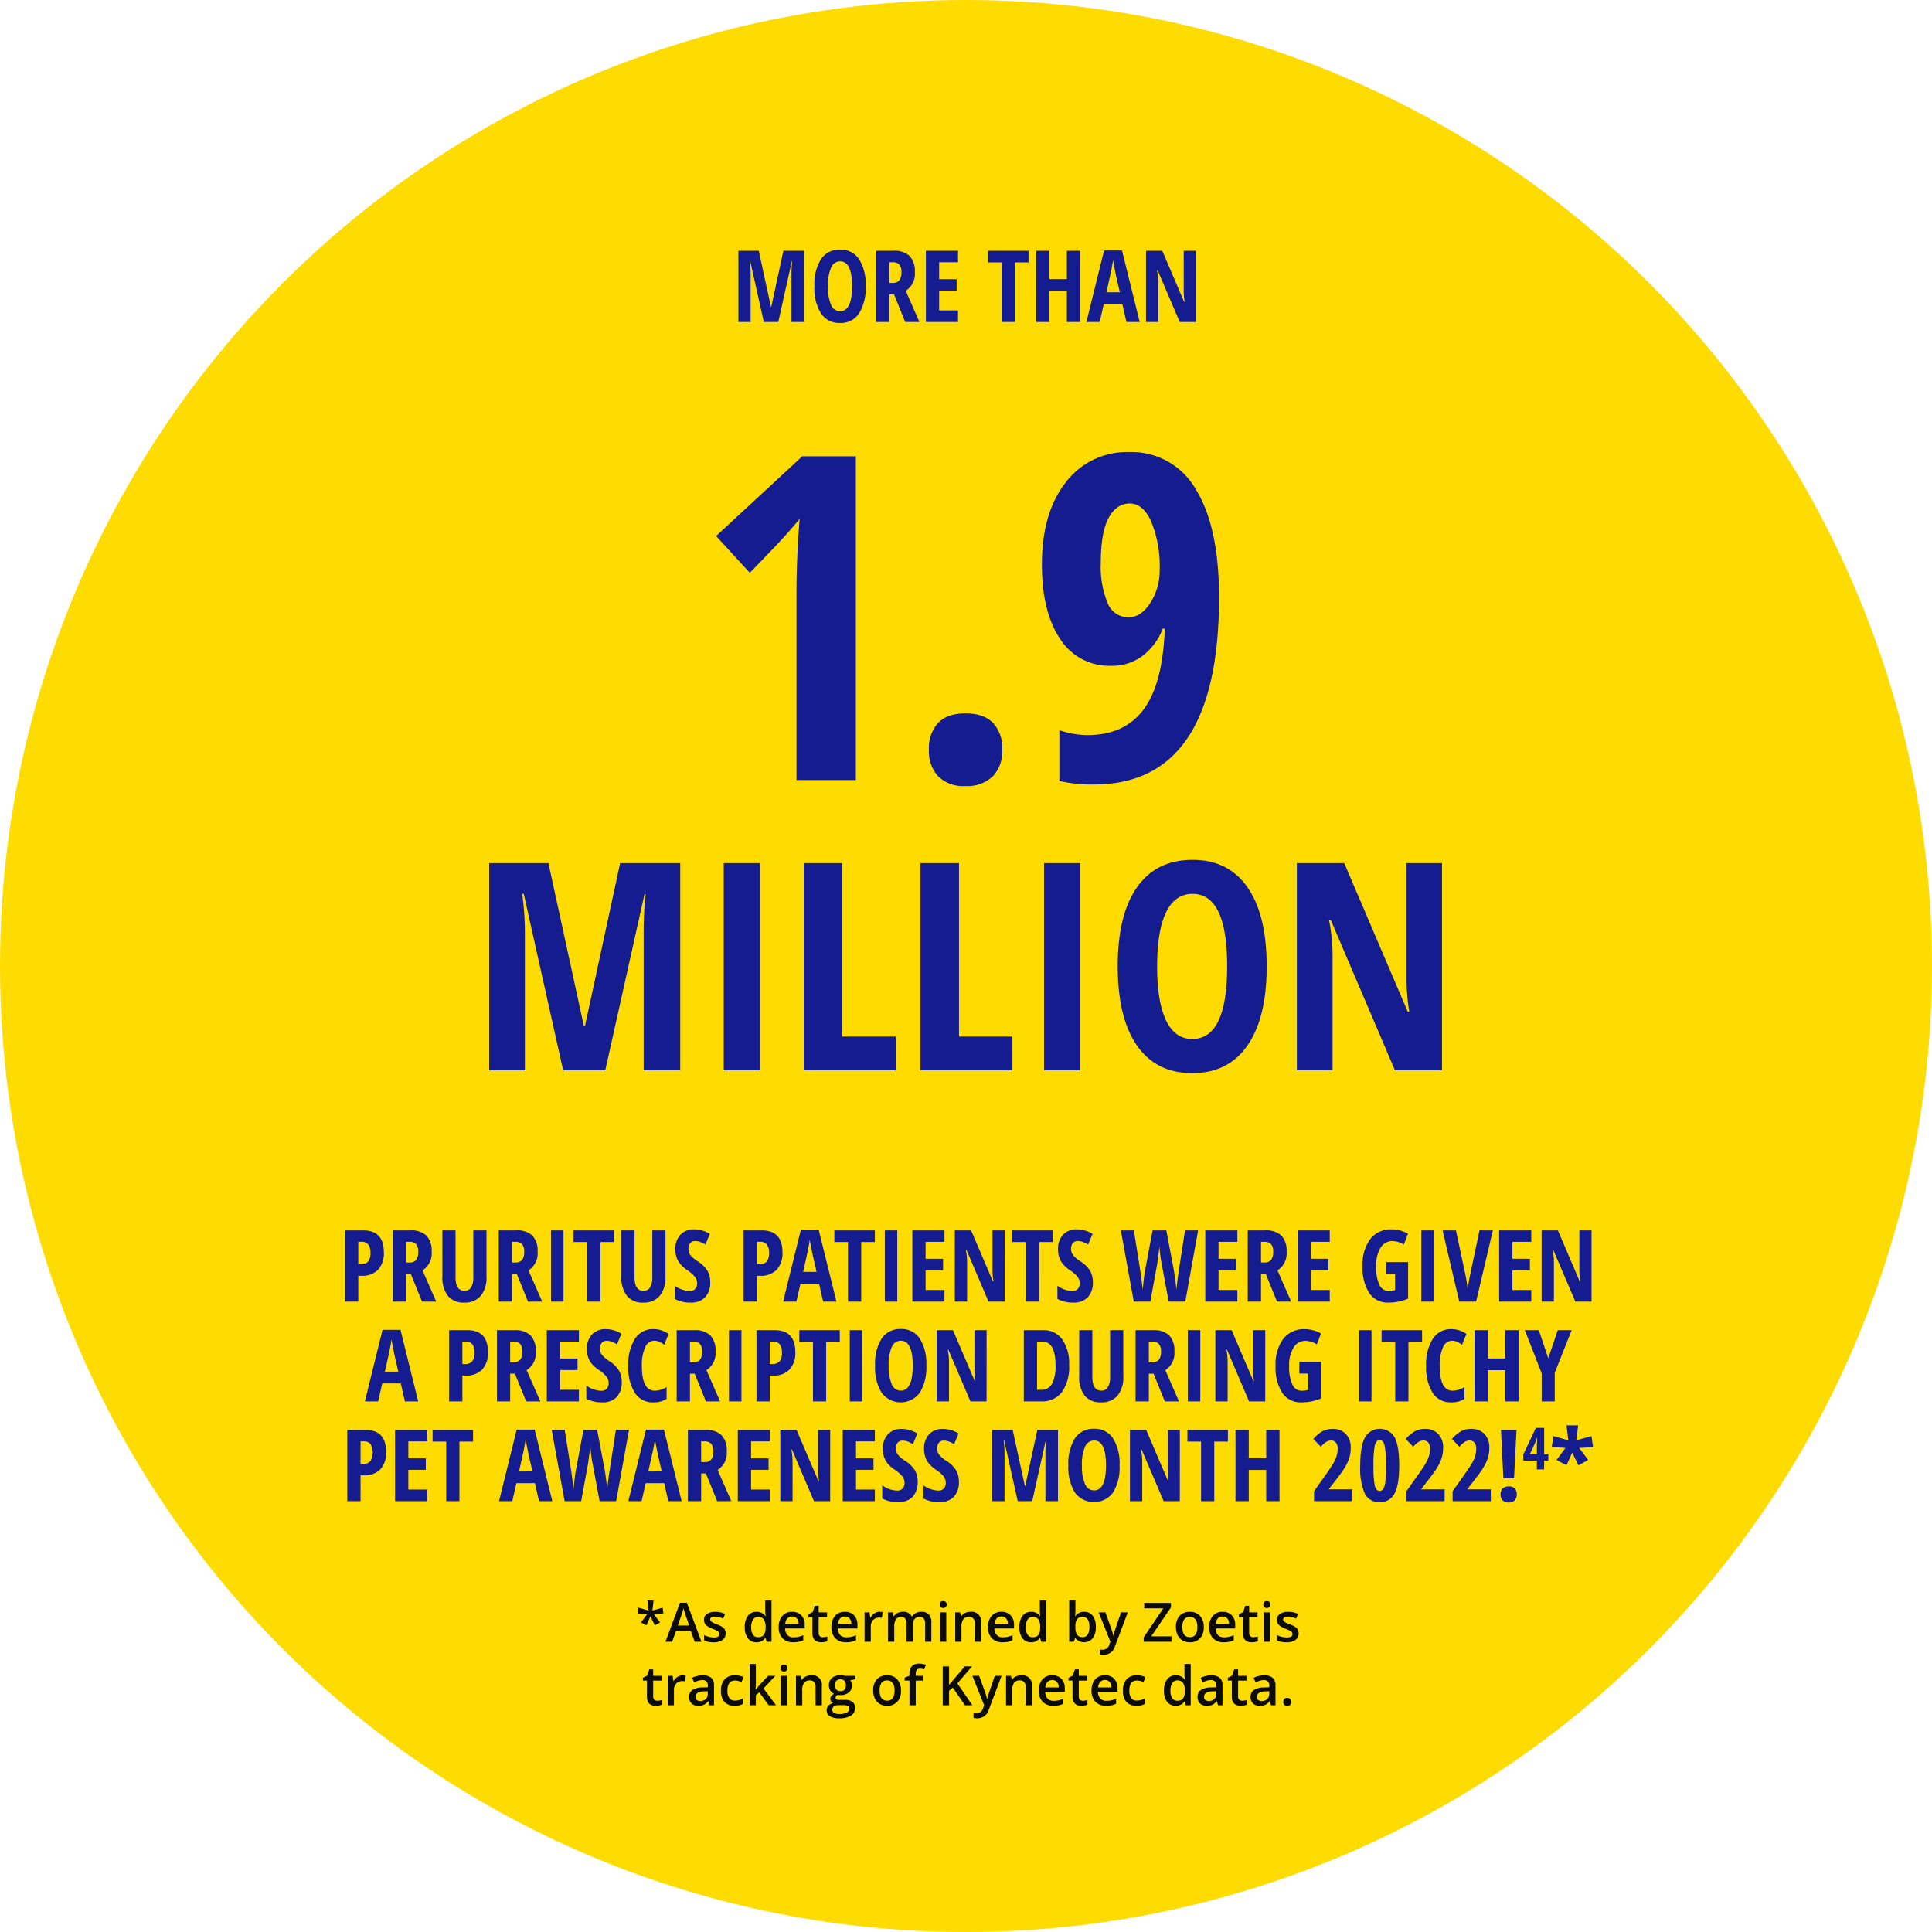
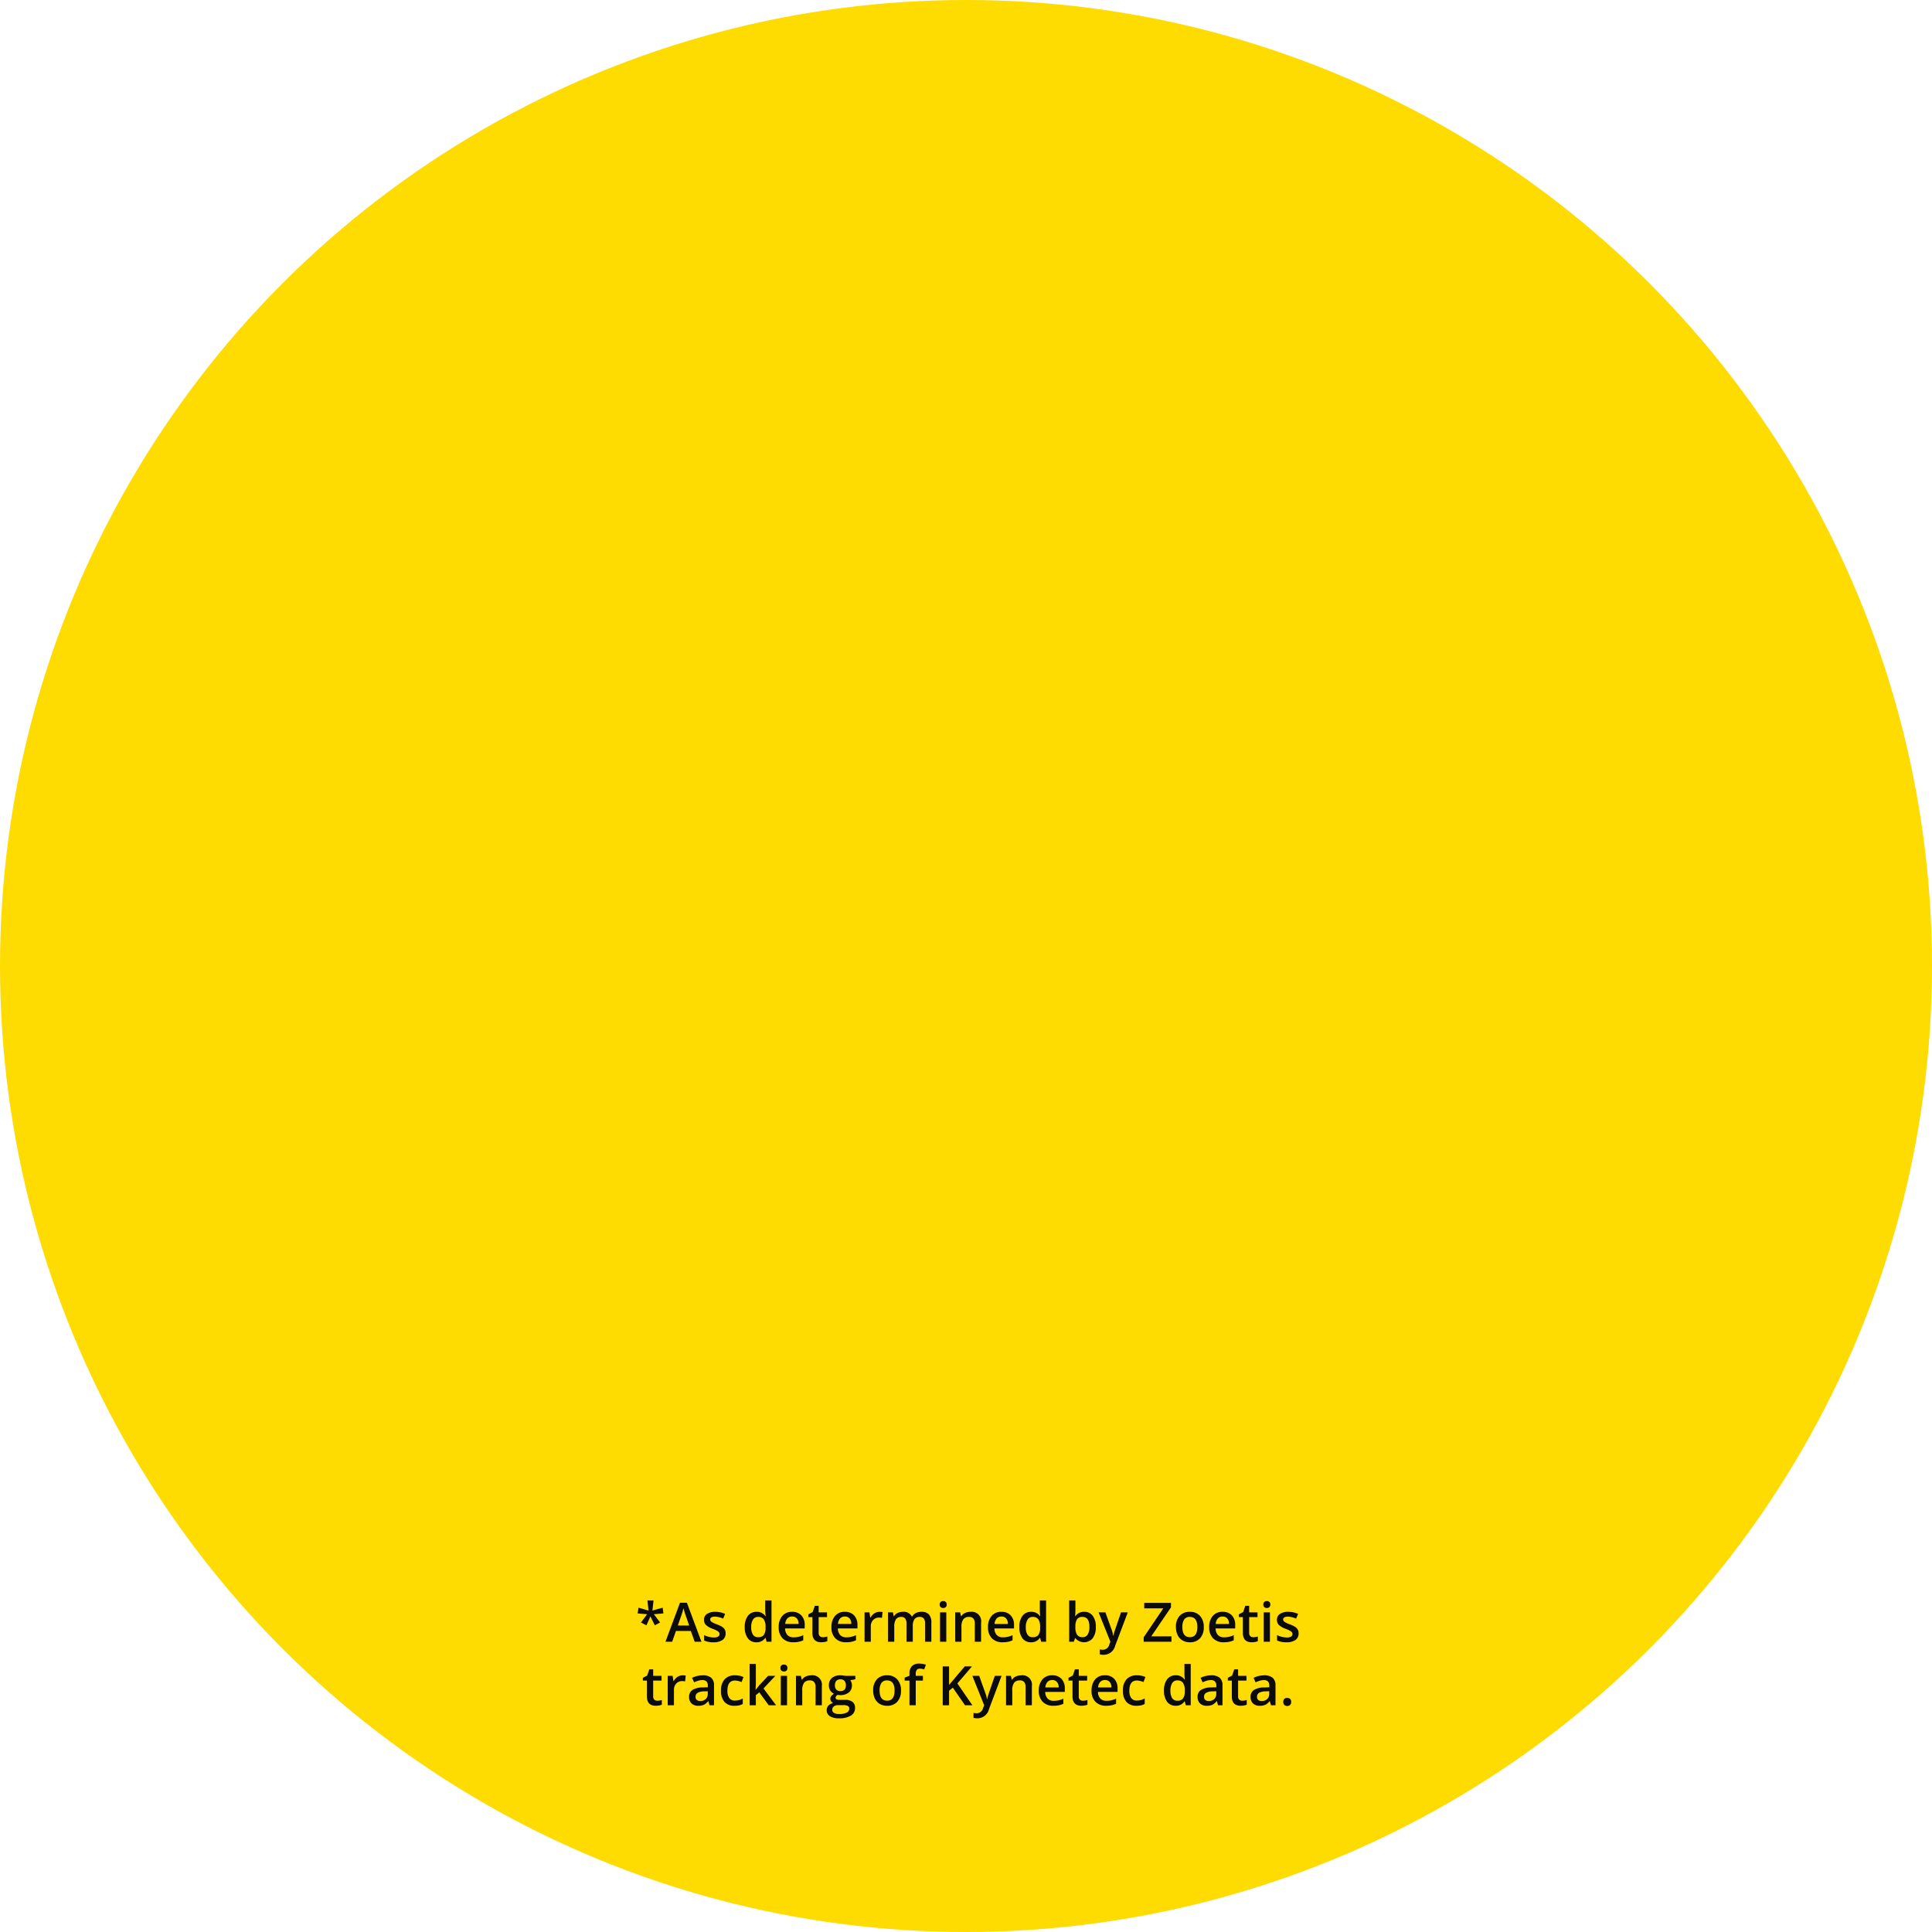
<svg xmlns="http://www.w3.org/2000/svg" width="426" height="426" viewBox="0 0 426 426">
  <g id="Callout" transform="translate(-746 -2343)">
    <circle id="Oval" cx="213" cy="213" r="213" transform="translate(746 2343)" fill="#fedb01" />
    <g id="Group_27" data-name="Group 27" transform="translate(0 -169.818)">
-       <path id="_1.8_MILLION" data-name="1.8 MILLION" d="M92.715,107H79.629V65.105q0-6.836.684-15.723-.342.488-2.515,2.979T69.327,61.3L61.9,53.191,80.9,35.613H92.715Zm16.113-6.689a8.159,8.159,0,0,1,2.026-5.908q2.026-2.1,6.03-2.1t6.055,2.075a8.084,8.084,0,0,1,2.051,5.933,7.935,7.935,0,0,1-2.124,5.908,8.143,8.143,0,0,1-5.981,2.1,7.972,7.972,0,0,1-6.006-2.124A8.118,8.118,0,0,1,108.829,100.311Zm63.965-33.594q0,41.26-27.588,41.26a31.13,31.13,0,0,1-7.617-.781V96.014a20.213,20.213,0,0,0,6.2,1.074q8.154,0,12.378-5.664T160.831,73.6h-.439a13.771,13.771,0,0,1-4.468,6.03,11.211,11.211,0,0,1-6.909,2.173,12.821,12.821,0,0,1-11.279-5.957q-4-5.957-4-16.357,0-11.426,5.249-18.115a16.933,16.933,0,0,1,14.038-6.689,16.274,16.274,0,0,1,14.673,8.252Q172.794,51.189,172.794,66.717Zm-19.678-20.7q-2.93,0-4.663,3.174T146.719,59.2a20.634,20.634,0,0,0,1.514,8.765,4.879,4.879,0,0,0,4.59,3.149q2.783,0,4.834-3.2a13.229,13.229,0,0,0,2.051-7.3A26.241,26.241,0,0,0,157.9,50.14Q156.094,46.014,153.116,46.014ZM28.175,171l-8.687-38.906h-.344a63.46,63.46,0,0,1,.594,8.25V171H11.863V125.313H24.925l7.813,35.906h.25l7.75-35.906h13.25V171H45.925V140.031a72.98,72.98,0,0,1,.438-7.875h-.25L37.457,171Zm35.406,0V125.313h8V171Zm17.656,0V125.313h8.5v38.25h11.781V171Zm25.719,0V125.313h8.5v38.25h11.781V171Zm27.25,0V125.313h8V171ZM183.3,148.094q0,11.344-4.25,17.438t-12.156,6.094q-7.938,0-12.187-6.078t-4.25-17.516q0-11.344,4.25-17.391t12.25-6.047q7.906,0,12.125,6.078T183.3,148.094Zm-24.156,0q0,7.812,1.969,11.906t5.781,4.094q7.688,0,7.688-16t-7.625-16q-3.875,0-5.844,4.078T159.144,148.094ZM221.957,171H211.582l-14.125-33.094h-.406a40.133,40.133,0,0,1,.781,8.125V171h-7.875V125.313h10.438l14,32.75h.344a44.518,44.518,0,0,1-.594-7.812V125.313h7.813Z" transform="translate(842 2577.818)" fill="#151c90" />
-       <path id="PRURITUS_PATIENTS_WE" data-name="PRURITUS PATIENTS WE" d="M14.637,13.129a5.385,5.385,0,0,1-1.262,3.84,4.775,4.775,0,0,1-3.647,1.337H9V24H6.075V8.295h3.985Q14.637,8.295,14.637,13.129ZM9,15.771h.559a2.035,2.035,0,0,0,1.6-.591,2.877,2.877,0,0,0,.526-1.934,2.878,2.878,0,0,0-.483-1.832,1.809,1.809,0,0,0-1.493-.6H9Zm10.538,2.116V24H16.613V8.295h3.824A4.9,4.9,0,0,1,24.02,9.444a4.767,4.767,0,0,1,1.155,3.513,4.418,4.418,0,0,1-2.009,4.157L26.185,24H23.059l-2.481-6.112Zm0-2.514h.752a1.756,1.756,0,0,0,1.482-.585,2.832,2.832,0,0,0,.451-1.746,2.475,2.475,0,0,0-.478-1.713,1.934,1.934,0,0,0-1.477-.51h-.73ZM37.271,8.295V18.457A6.4,6.4,0,0,1,36,22.738a4.562,4.562,0,0,1-3.663,1.477,4.383,4.383,0,0,1-3.566-1.466,6.621,6.621,0,0,1-1.225-4.334V8.295h2.9V18.629q0,3,1.987,3a1.616,1.616,0,0,0,1.429-.763,3.921,3.921,0,0,0,.5-2.17V8.295ZM42.9,17.888V24H39.978V8.295H43.8a4.9,4.9,0,0,1,3.583,1.149,4.767,4.767,0,0,1,1.155,3.513,4.418,4.418,0,0,1-2.009,4.157L49.549,24H46.423l-2.481-6.112Zm0-2.514h.752a1.756,1.756,0,0,0,1.482-.585,2.832,2.832,0,0,0,.451-1.746,2.475,2.475,0,0,0-.478-1.713,1.934,1.934,0,0,0-1.477-.51H42.9ZM51.5,24V8.295h2.75V24ZM62.4,24H59.485V10.862H56.478V8.295H65.4v2.567H62.4ZM76.737,8.295V18.457a6.4,6.4,0,0,1-1.268,4.281,4.562,4.562,0,0,1-3.663,1.477,4.383,4.383,0,0,1-3.566-1.466,6.621,6.621,0,0,1-1.225-4.334V8.295h2.9V18.629q0,3,1.987,3a1.616,1.616,0,0,0,1.429-.763,3.921,3.921,0,0,0,.5-2.17V8.295ZM86.6,19.671a4.713,4.713,0,0,1-1.112,3.373,4.213,4.213,0,0,1-3.207,1.171,7.049,7.049,0,0,1-3.491-.806V20.52a6.043,6.043,0,0,0,3.233,1.149,1.63,1.63,0,0,0,1.262-.462,1.786,1.786,0,0,0,.424-1.257,2.284,2.284,0,0,0-.5-1.434,7.5,7.5,0,0,0-1.665-1.445,7.416,7.416,0,0,1-1.531-1.337A4.827,4.827,0,0,1,79.2,14.3a5.473,5.473,0,0,1-.285-1.848,4.457,4.457,0,0,1,1.123-3.2,3.96,3.96,0,0,1,3.013-1.182,6.6,6.6,0,0,1,3.47,1.01l-.967,2.342a9.184,9.184,0,0,0-1.08-.537,3.1,3.1,0,0,0-1.208-.236,1.327,1.327,0,0,0-1.09.467,1.955,1.955,0,0,0-.381,1.273,2.2,2.2,0,0,0,.457,1.386,6.766,6.766,0,0,0,1.6,1.343,6.632,6.632,0,0,1,2.143,2.105A4.892,4.892,0,0,1,86.6,19.671Zm15.931-6.542a5.385,5.385,0,0,1-1.262,3.84,4.775,4.775,0,0,1-3.647,1.337h-.73V24H93.968V8.295h3.985Q102.529,8.295,102.529,13.129Zm-5.64,2.643h.559a2.035,2.035,0,0,0,1.6-.591,2.877,2.877,0,0,0,.526-1.934,2.878,2.878,0,0,0-.483-1.832,1.809,1.809,0,0,0-1.493-.6H96.89ZM111.5,24l-.9-3.964H106.5L105.6,24H102.68l3.889-15.77h3.964l3.9,15.77Zm-1.45-6.553-.838-3.652q-.075-.333-.338-1.67t-.317-1.789q-.14.924-.354,2.036t-1.117,5.076ZM119.889,24h-2.911V10.862H113.97V8.295H122.9v2.567h-3.008Zm5.21,0V8.295h2.75V24Zm13.148,0h-7.079V8.295h7.079v2.524H134.09v3.738h3.856v2.535H134.09v4.351h4.157Zm13.288,0h-3.566l-4.855-11.376h-.14a13.8,13.8,0,0,1,.269,2.793V24h-2.707V8.295h3.588l4.813,11.258h.118a15.3,15.3,0,0,1-.2-2.686V8.295h2.686Zm7.595,0h-2.911V10.862h-3.008V8.295h8.927v2.567H159.13Zm11.838-4.329a4.713,4.713,0,0,1-1.112,3.373,4.213,4.213,0,0,1-3.207,1.171,7.049,7.049,0,0,1-3.491-.806V20.52a6.043,6.043,0,0,0,3.233,1.149,1.63,1.63,0,0,0,1.262-.462,1.786,1.786,0,0,0,.424-1.257,2.284,2.284,0,0,0-.5-1.434,7.5,7.5,0,0,0-1.665-1.445,7.417,7.417,0,0,1-1.531-1.337,4.827,4.827,0,0,1-.806-1.434,5.473,5.473,0,0,1-.285-1.848,4.457,4.457,0,0,1,1.123-3.2,3.96,3.96,0,0,1,3.013-1.182,6.6,6.6,0,0,1,3.47,1.01l-.967,2.342a9.184,9.184,0,0,0-1.08-.537,3.1,3.1,0,0,0-1.208-.236,1.327,1.327,0,0,0-1.09.467,1.955,1.955,0,0,0-.381,1.273,2.2,2.2,0,0,0,.457,1.386,6.766,6.766,0,0,0,1.6,1.343,6.632,6.632,0,0,1,2.143,2.105A4.892,4.892,0,0,1,170.968,19.671ZM191.356,24H187.7l-1.536-8.229a28.76,28.76,0,0,1-.5-3.985l-.086.795-.44,3.233L183.644,24h-3.652L177.145,8.295h2.868l1.407,8.862q.2,1.332.548,4.179.269-2.879.5-4.114l1.676-8.927h3.029l1.676,8.927q.333,1.987.526,4.136.376-3.18.548-4.2l1.364-8.862h2.89Zm11.483,0h-7.079V8.295h7.079v2.524h-4.157v3.738h3.856v2.535h-3.856v4.351h4.157Zm5.21-6.112V24h-2.922V8.295h3.824a4.9,4.9,0,0,1,3.583,1.149,4.767,4.767,0,0,1,1.155,3.513,4.418,4.418,0,0,1-2.009,4.157L214.7,24h-3.126l-2.481-6.112Zm0-2.514h.752a1.756,1.756,0,0,0,1.482-.585,2.832,2.832,0,0,0,.451-1.746,2.475,2.475,0,0,0-.478-1.713,1.934,1.934,0,0,0-1.477-.51h-.73ZM223.207,24h-7.079V8.295h7.079v2.524H219.05v3.738h3.856v2.535H219.05v4.351h4.157Zm12.472-8.712h4.8v8.057a10.95,10.95,0,0,1-4.34.87,4.858,4.858,0,0,1-4.216-2.084,10.312,10.312,0,0,1-1.477-6,9.306,9.306,0,0,1,1.692-5.919,5.693,5.693,0,0,1,4.732-2.138,7.179,7.179,0,0,1,3.588.967l-.924,2.385a5.009,5.009,0,0,0-2.492-.773,3.005,3.005,0,0,0-2.637,1.488,7.345,7.345,0,0,0-.972,4.055,9.289,9.289,0,0,0,.7,4.05,2.212,2.212,0,0,0,2.046,1.407,5.92,5.92,0,0,0,1.439-.183v-3.6h-1.944ZM243.4,24V8.295h2.75V24ZM256.229,8.295h2.943L255.477,24H251.76L248.086,8.295h2.943l2.052,9.593a35.447,35.447,0,0,1,.548,3.513q.226-1.944.569-3.513ZM267.637,24h-7.079V8.295h7.079v2.524h-4.157v3.738h3.856v2.535h-3.856v4.351h4.157Zm13.288,0h-3.566L272.5,12.624h-.14a13.8,13.8,0,0,1,.269,2.793V24h-2.707V8.295h3.588l4.813,11.258h.118a15.3,15.3,0,0,1-.2-2.686V8.295h2.686ZM19.277,46l-.9-3.964H14.282L13.38,46H10.458l3.889-15.77h3.964L22.21,46Zm-1.45-6.553-.838-3.652q-.075-.333-.338-1.67t-.317-1.789q-.14.924-.354,2.036t-1.117,5.076Zm19.766-4.318a5.385,5.385,0,0,1-1.262,3.84,4.775,4.775,0,0,1-3.647,1.337h-.73V46H29.031V30.295h3.985Q37.593,30.295,37.593,35.129Zm-5.64,2.643h.559a2.035,2.035,0,0,0,1.6-.591,2.877,2.877,0,0,0,.526-1.934,2.878,2.878,0,0,0-.483-1.832,1.809,1.809,0,0,0-1.493-.6h-.709Zm10.538,2.116V46H39.569V30.295h3.824a4.9,4.9,0,0,1,3.583,1.149,4.767,4.767,0,0,1,1.155,3.513,4.418,4.418,0,0,1-2.009,4.157L49.141,46H46.015l-2.481-6.112Zm0-2.514h.752a1.756,1.756,0,0,0,1.482-.585,2.832,2.832,0,0,0,.451-1.746A2.475,2.475,0,0,0,44.7,33.33a1.935,1.935,0,0,0-1.477-.51h-.73ZM57.648,46H50.569V30.295h7.079v2.524H53.491v3.738h3.856v2.535H53.491v4.351h4.157Zm9.442-4.329a4.713,4.713,0,0,1-1.112,3.373,4.213,4.213,0,0,1-3.207,1.171,7.049,7.049,0,0,1-3.491-.806V42.52a6.043,6.043,0,0,0,3.233,1.149,1.63,1.63,0,0,0,1.262-.462A1.786,1.786,0,0,0,64.2,41.95a2.284,2.284,0,0,0-.5-1.434,7.5,7.5,0,0,0-1.665-1.445A7.417,7.417,0,0,1,60.5,37.734a4.827,4.827,0,0,1-.806-1.434,5.473,5.473,0,0,1-.285-1.848,4.457,4.457,0,0,1,1.123-3.2,3.96,3.96,0,0,1,3.013-1.182,6.6,6.6,0,0,1,3.47,1.01l-.967,2.342a9.184,9.184,0,0,0-1.08-.537,3.1,3.1,0,0,0-1.208-.236,1.327,1.327,0,0,0-1.09.467,1.955,1.955,0,0,0-.381,1.273,2.2,2.2,0,0,0,.457,1.386,6.766,6.766,0,0,0,1.6,1.343,6.632,6.632,0,0,1,2.143,2.105A4.892,4.892,0,0,1,67.091,41.671Zm7.144-9.045A2.207,2.207,0,0,0,72.252,34.1a9.426,9.426,0,0,0-.725,4.093q0,5.457,2.847,5.457a5.2,5.2,0,0,0,2.61-.795v2.6a5.224,5.224,0,0,1-2.943.763A4.623,4.623,0,0,1,69.964,44.1a10.546,10.546,0,0,1-1.423-5.935,10.438,10.438,0,0,1,1.466-5.962,4.673,4.673,0,0,1,4.077-2.138,5.72,5.72,0,0,1,1.649.236,6.6,6.6,0,0,1,1.692.827l-.967,2.374a8.572,8.572,0,0,0-1.031-.607A2.629,2.629,0,0,0,74.234,32.626Zm7.9,7.262V46H79.208V30.295h3.824a4.9,4.9,0,0,1,3.583,1.149,4.767,4.767,0,0,1,1.155,3.513,4.418,4.418,0,0,1-2.009,4.157L88.779,46H85.653l-2.481-6.112Zm0-2.514h.752a1.756,1.756,0,0,0,1.482-.585,2.832,2.832,0,0,0,.451-1.746,2.475,2.475,0,0,0-.478-1.713,1.935,1.935,0,0,0-1.477-.51h-.73ZM90.734,46V30.295h2.75V46Zm14.631-10.871a5.385,5.385,0,0,1-1.262,3.84,4.775,4.775,0,0,1-3.647,1.337h-.73V46H96.8V30.295h3.985Q105.365,30.295,105.365,35.129Zm-5.64,2.643h.559a2.035,2.035,0,0,0,1.6-.591,2.877,2.877,0,0,0,.526-1.934,2.878,2.878,0,0,0-.483-1.832,1.809,1.809,0,0,0-1.493-.6h-.709ZM112.165,46h-2.911V32.862h-3.008V30.295h8.927v2.567h-3.008Zm5.21,0V30.295h2.75V46Zm16.876-7.874a10.409,10.409,0,0,1-1.461,5.994,5.23,5.23,0,0,1-8.368.005,10.449,10.449,0,0,1-1.461-6.021,10.329,10.329,0,0,1,1.461-5.978,4.831,4.831,0,0,1,4.211-2.079,4.765,4.765,0,0,1,4.168,2.089A10.442,10.442,0,0,1,134.251,38.126Zm-8.3,0a9.745,9.745,0,0,0,.677,4.093,2.141,2.141,0,0,0,1.987,1.407q2.643,0,2.643-5.5t-2.621-5.5a2.154,2.154,0,0,0-2.009,1.4A9.739,9.739,0,0,0,125.947,38.126ZM147.539,46h-3.566l-4.855-11.376h-.14a13.8,13.8,0,0,1,.269,2.793V46h-2.707V30.295h3.588l4.813,11.258h.118a15.3,15.3,0,0,1-.2-2.686V30.295h2.686Zm18.2-8a9.594,9.594,0,0,1-1.584,5.946A5.411,5.411,0,0,1,159.592,46h-3.846V30.295h4.2a5.034,5.034,0,0,1,4.265,2.025A9.267,9.267,0,0,1,165.736,38Zm-3,.086q0-5.264-2.9-5.264h-1.171V43.443h.945a2.535,2.535,0,0,0,2.363-1.337A8.335,8.335,0,0,0,162.739,38.083Zm14.942-7.788V40.457a6.4,6.4,0,0,1-1.268,4.281,4.562,4.562,0,0,1-3.663,1.477,4.383,4.383,0,0,1-3.566-1.466,6.621,6.621,0,0,1-1.225-4.334V30.295h2.9V40.629q0,3,1.987,3a1.616,1.616,0,0,0,1.429-.763,3.921,3.921,0,0,0,.5-2.17v-10.4Zm5.629,9.593V46h-2.922V30.295h3.824a4.9,4.9,0,0,1,3.583,1.149,4.767,4.767,0,0,1,1.155,3.513,4.418,4.418,0,0,1-2.009,4.157L189.96,46h-3.126l-2.481-6.112Zm0-2.514h.752a1.756,1.756,0,0,0,1.482-.585A2.832,2.832,0,0,0,186,35.043a2.475,2.475,0,0,0-.478-1.713,1.934,1.934,0,0,0-1.477-.51h-.73Zm8.6,8.626V30.295h2.75V46Zm17.069,0h-3.566l-4.855-11.376h-.14a13.8,13.8,0,0,1,.269,2.793V46h-2.707V30.295h3.588l4.813,11.258h.118a15.3,15.3,0,0,1-.2-2.686V30.295h2.686Zm7.52-8.712h4.8v8.057a10.95,10.95,0,0,1-4.34.87,4.858,4.858,0,0,1-4.216-2.084,10.312,10.312,0,0,1-1.477-6,9.306,9.306,0,0,1,1.692-5.919,5.693,5.693,0,0,1,4.732-2.138,7.179,7.179,0,0,1,3.588.967l-.924,2.385a5.009,5.009,0,0,0-2.492-.773,3.005,3.005,0,0,0-2.637,1.488,7.345,7.345,0,0,0-.972,4.055,9.289,9.289,0,0,0,.7,4.05,2.212,2.212,0,0,0,2.046,1.407,5.92,5.92,0,0,0,1.439-.183v-3.6H216.5ZM229.663,46V30.295h2.75V46Zm10.893,0h-2.911V32.862h-3.008V30.295h8.927v2.567h-3.008Zm9.6-13.374a2.207,2.207,0,0,0-1.982,1.472,9.426,9.426,0,0,0-.725,4.093q0,5.457,2.847,5.457a5.2,5.2,0,0,0,2.61-.795v2.6a5.224,5.224,0,0,1-2.943.763,4.623,4.623,0,0,1-4.077-2.111,10.546,10.546,0,0,1-1.423-5.935,10.438,10.438,0,0,1,1.466-5.962,4.673,4.673,0,0,1,4.077-2.138,5.72,5.72,0,0,1,1.649.236,6.6,6.6,0,0,1,1.692.827l-.967,2.374a8.572,8.572,0,0,0-1.031-.607A2.629,2.629,0,0,0,250.159,32.626ZM264.833,46h-2.922V39.114h-3.856V46h-2.922V30.295h2.922v6.241h3.856V30.295h2.922Zm6.553-9.507,2.095-6.2h3.062l-3.728,9.41V46h-2.879V39.823l-3.717-9.528H269.3ZM15.136,57.129a5.385,5.385,0,0,1-1.262,3.84,4.775,4.775,0,0,1-3.647,1.337H9.5V68H6.575V52.295H10.56Q15.136,52.295,15.136,57.129ZM9.5,59.771h.559a2.035,2.035,0,0,0,1.6-.591,3.764,3.764,0,0,0,.043-3.765,1.809,1.809,0,0,0-1.493-.6H9.5ZM24.192,68H17.113V52.295h7.079v2.524H20.035v3.738h3.856v2.535H20.035v4.351h4.157ZM31.3,68H28.392V54.862H25.384V52.295h8.927v2.567H31.3Zm17.553,0-.9-3.964H43.861L42.959,68H40.037l3.889-15.77h3.964L51.789,68Zm-1.45-6.553-.838-3.652q-.075-.333-.338-1.67t-.317-1.789q-.14.924-.354,2.036t-1.117,5.076ZM65.861,68H62.209l-1.536-8.229a28.76,28.76,0,0,1-.5-3.985l-.086.795-.44,3.233L58.148,68H54.5L51.649,52.295h2.868l1.407,8.862q.2,1.332.548,4.179.269-2.879.5-4.114l1.676-8.927h3.029l1.676,8.927q.333,1.987.526,4.136.376-3.18.548-4.2L65.8,52.295h2.89Zm11.5,0-.9-3.964H72.371L71.468,68H68.547l3.889-15.77H76.4L80.3,68Zm-1.45-6.553-.838-3.652q-.075-.333-.338-1.67t-.317-1.789q-.14.924-.354,2.036t-1.117,5.076Zm8.69.44V68H81.684V52.295h3.824a4.9,4.9,0,0,1,3.583,1.149,4.767,4.767,0,0,1,1.155,3.513,4.418,4.418,0,0,1-2.009,4.157L91.256,68H88.13l-2.481-6.112Zm0-2.514h.752a1.756,1.756,0,0,0,1.482-.585,2.832,2.832,0,0,0,.451-1.746,2.475,2.475,0,0,0-.478-1.713,1.935,1.935,0,0,0-1.477-.51h-.73ZM99.763,68H92.684V52.295h7.079v2.524H95.606v3.738h3.856v2.535H95.606v4.351h4.157Zm13.288,0h-3.566L104.63,56.624h-.14a13.8,13.8,0,0,1,.269,2.793V68h-2.707V52.295h3.588l4.813,11.258h.118a15.3,15.3,0,0,1-.2-2.686V52.295h2.686Zm9.851,0h-7.079V52.295H122.9v2.524h-4.157v3.738H122.6v2.535h-3.856v4.351H122.9Zm9.442-4.329a4.713,4.713,0,0,1-1.112,3.373,4.213,4.213,0,0,1-3.207,1.171,7.049,7.049,0,0,1-3.491-.806V64.52a6.043,6.043,0,0,0,3.233,1.149,1.63,1.63,0,0,0,1.262-.462,1.786,1.786,0,0,0,.424-1.257,2.284,2.284,0,0,0-.5-1.434,7.5,7.5,0,0,0-1.665-1.445,7.416,7.416,0,0,1-1.531-1.337,4.827,4.827,0,0,1-.806-1.434,5.473,5.473,0,0,1-.285-1.848,4.457,4.457,0,0,1,1.123-3.2,3.96,3.96,0,0,1,3.013-1.182,6.6,6.6,0,0,1,3.47,1.01l-.967,2.342a9.184,9.184,0,0,0-1.08-.537,3.1,3.1,0,0,0-1.208-.236,1.327,1.327,0,0,0-1.09.467,1.955,1.955,0,0,0-.381,1.273A2.2,2.2,0,0,0,128,57.773a6.766,6.766,0,0,0,1.6,1.343,6.632,6.632,0,0,1,2.143,2.105A4.892,4.892,0,0,1,132.344,63.671Zm9.088,0a4.713,4.713,0,0,1-1.112,3.373,4.213,4.213,0,0,1-3.207,1.171,7.049,7.049,0,0,1-3.491-.806V64.52a6.043,6.043,0,0,0,3.233,1.149,1.63,1.63,0,0,0,1.262-.462,1.786,1.786,0,0,0,.424-1.257,2.284,2.284,0,0,0-.5-1.434,7.5,7.5,0,0,0-1.665-1.445,7.417,7.417,0,0,1-1.531-1.337,4.827,4.827,0,0,1-.806-1.434,5.473,5.473,0,0,1-.285-1.848,4.457,4.457,0,0,1,1.123-3.2,3.96,3.96,0,0,1,3.013-1.182,6.6,6.6,0,0,1,3.47,1.01l-.967,2.342a9.184,9.184,0,0,0-1.08-.537,3.1,3.1,0,0,0-1.208-.236,1.327,1.327,0,0,0-1.09.467,1.955,1.955,0,0,0-.381,1.273,2.2,2.2,0,0,0,.457,1.386,6.766,6.766,0,0,0,1.6,1.343,6.632,6.632,0,0,1,2.143,2.105A4.892,4.892,0,0,1,141.432,63.671ZM154.409,68l-2.986-13.374H151.3a21.815,21.815,0,0,1,.2,2.836V68H148.8V52.295h4.49l2.686,12.343h.086l2.664-12.343h4.555V68H160.51V57.354a25.086,25.086,0,0,1,.15-2.707h-.086L157.6,68Zm22.451-7.874A10.409,10.409,0,0,1,175.4,66.12a5.23,5.23,0,0,1-8.368.005A10.449,10.449,0,0,1,165.57,60.1a10.329,10.329,0,0,1,1.461-5.978,4.831,4.831,0,0,1,4.211-2.079,4.765,4.765,0,0,1,4.168,2.089A10.442,10.442,0,0,1,176.86,60.126Zm-8.3,0a9.745,9.745,0,0,0,.677,4.093,2.141,2.141,0,0,0,1.987,1.407q2.643,0,2.643-5.5t-2.621-5.5a2.154,2.154,0,0,0-2.009,1.4A9.739,9.739,0,0,0,168.556,60.126ZM190.148,68h-3.566l-4.855-11.376h-.14a13.8,13.8,0,0,1,.269,2.793V68h-2.707V52.295h3.588l4.813,11.258h.118a15.3,15.3,0,0,1-.2-2.686V52.295h2.686Zm7.595,0h-2.911V54.862h-3.008V52.295h8.927v2.567h-3.008Zm14.384,0H209.2V61.114h-3.856V68h-2.922V52.295h2.922v6.241H209.2V52.295h2.922Zm16.038,0h-8.422V65.819l2.793-3.953a28.309,28.309,0,0,0,1.579-2.422,7.365,7.365,0,0,0,.634-1.515,5.5,5.5,0,0,0,.2-1.5,1.978,1.978,0,0,0-.4-1.354,1.338,1.338,0,0,0-1.047-.451,2.009,2.009,0,0,0-1.063.3,5.993,5.993,0,0,0-1.2,1.085L219.6,54.293a7.206,7.206,0,0,1,2.095-1.751,4.7,4.7,0,0,1,2.095-.473,3.916,3.916,0,0,1,2.97,1.117,4.307,4.307,0,0,1,1.069,3.1A7.3,7.3,0,0,1,227.638,58a8.009,8.009,0,0,1-.585,1.617,13.68,13.68,0,0,1-.983,1.687q-.591.875-3.051,4.012V65.4h5.146Zm10.355-7.853q0,4.265-1.026,6.166a3.48,3.48,0,0,1-3.3,1.9A3.409,3.409,0,0,1,230.92,66.3a14.127,14.127,0,0,1-.994-6.155q0-4.254,1.042-6.177a3.764,3.764,0,0,1,6.542-.043Q238.52,55.808,238.52,60.147Zm-5.672,0a22.2,22.2,0,0,0,.285,4.442q.285,1.144,1.08,1.144a.923.923,0,0,0,.833-.494,4.327,4.327,0,0,0,.424-1.638,33.709,33.709,0,0,0,.129-3.454,21.247,21.247,0,0,0-.3-4.426q-.3-1.182-1.085-1.182t-1.08,1.176A22.413,22.413,0,0,0,232.848,60.147ZM248.532,68H240.11V65.819l2.793-3.953a28.309,28.309,0,0,0,1.579-2.422,7.365,7.365,0,0,0,.634-1.515,5.5,5.5,0,0,0,.2-1.5,1.978,1.978,0,0,0-.4-1.354,1.338,1.338,0,0,0-1.047-.451,2.009,2.009,0,0,0-1.063.3,5.993,5.993,0,0,0-1.2,1.085l-1.633-1.719a7.206,7.206,0,0,1,2.095-1.751,4.7,4.7,0,0,1,2.095-.473,3.916,3.916,0,0,1,2.97,1.117,4.307,4.307,0,0,1,1.069,3.1A7.3,7.3,0,0,1,248.006,58a8.009,8.009,0,0,1-.585,1.617,13.68,13.68,0,0,1-.983,1.687q-.591.875-3.051,4.012V65.4h5.146Zm10.184,0h-8.422V65.819l2.793-3.953a28.309,28.309,0,0,0,1.579-2.422,7.365,7.365,0,0,0,.634-1.515,5.5,5.5,0,0,0,.2-1.5,1.978,1.978,0,0,0-.4-1.354,1.338,1.338,0,0,0-1.047-.451,2.009,2.009,0,0,0-1.063.3,5.993,5.993,0,0,0-1.2,1.085l-1.633-1.719a7.206,7.206,0,0,1,2.095-1.751,4.7,4.7,0,0,1,2.095-.473,3.916,3.916,0,0,1,2.97,1.117,4.308,4.308,0,0,1,1.069,3.1A7.3,7.3,0,0,1,258.189,58a8.009,8.009,0,0,1-.585,1.617,13.676,13.676,0,0,1-.983,1.687q-.591.875-3.051,4.012V65.4h5.146Zm5.124-5.06h-2.353l-.526-10.646h3.427Zm-2.965,3.588a1.8,1.8,0,0,1,.446-1.3,1.762,1.762,0,0,1,1.327-.462,1.59,1.59,0,0,1,1.783,1.762,1.746,1.746,0,0,1-.467,1.3,1.791,1.791,0,0,1-1.316.462,1.754,1.754,0,0,1-1.321-.467A1.786,1.786,0,0,1,260.875,66.528ZM271.4,59.076h-.927V61h-1.6V59.076h-2.989V57.692l2.77-5.852h1.823v5.827h.927Zm-2.531-1.41v-1.93l.031-.852.044-.815h-.05a10.611,10.611,0,0,1-.476,1.234l-1.1,2.362Zm9.1-6.381-.4,3.3,3.341-.924.354,2.417-3.062.193,1.987,2.643-2.138,1.171-1.386-2.793-1.257,2.793-2.191-1.171,1.955-2.643-3.019-.236.4-2.374,3.255.924-.4-3.3Z" transform="translate(816 2775.818)" fill="#151c90" />
-       <path id="more_than" data-name="more than" d="M23.417,24,20.431,10.626h-.118a21.814,21.814,0,0,1,.2,2.836V24H17.81V8.295H22.3l2.686,12.343h.086L27.736,8.295h4.555V24H29.519V13.354a25.087,25.087,0,0,1,.15-2.707h-.086L26.608,24Zm22.451-7.874a10.409,10.409,0,0,1-1.461,5.994,4.788,4.788,0,0,1-4.179,2.095,4.8,4.8,0,0,1-4.189-2.089A10.449,10.449,0,0,1,34.579,16.1a10.329,10.329,0,0,1,1.461-5.978A4.831,4.831,0,0,1,40.25,8.048a4.765,4.765,0,0,1,4.168,2.089A10.442,10.442,0,0,1,45.869,16.126Zm-8.3,0a9.745,9.745,0,0,0,.677,4.093,2.141,2.141,0,0,0,1.987,1.407q2.643,0,2.643-5.5t-2.621-5.5a2.154,2.154,0,0,0-2.009,1.4A9.739,9.739,0,0,0,37.565,16.126Zm13.514,1.762V24H48.157V8.295h3.824a4.9,4.9,0,0,1,3.583,1.149,4.767,4.767,0,0,1,1.155,3.513,4.418,4.418,0,0,1-2.009,4.157L57.728,24H54.6l-2.481-6.112Zm0-2.514h.752a1.756,1.756,0,0,0,1.482-.585,2.832,2.832,0,0,0,.451-1.746,2.475,2.475,0,0,0-.478-1.713,1.934,1.934,0,0,0-1.477-.51h-.73ZM66.236,24H59.157V8.295h7.079v2.524H62.079v3.738h3.856v2.535H62.079v4.351h4.157Zm12.547,0H75.872V10.862H72.864V8.295h8.927v2.567H78.783Zm14.384,0H90.245V17.114H86.388V24H83.466V8.295h2.922v6.241h3.856V8.295h2.922Zm10.205,0-.9-3.964H98.376L97.474,24H94.552L98.441,8.23H102.4L106.3,24Zm-1.45-6.553-.838-3.652q-.075-.333-.338-1.67t-.317-1.789q-.14.924-.354,2.036t-1.117,5.076ZM118.69,24h-3.566l-4.855-11.376h-.14a13.8,13.8,0,0,1,.269,2.793V24H107.69V8.295h3.588l4.813,11.258h.118a15.3,15.3,0,0,1-.2-2.686V8.295h2.686Z" transform="translate(891 2559.818)" fill="#151c90" />
      <path id="small_text_copy_2" data-name="small text copy 2" d="M23.1,3.883l-.24,2.238,2.256-.633.164,1.271-2.109.17,1.383,1.822-1.166.627L22.41,7.4l-.873,1.98-1.2-.627L21.689,6.93l-2.1-.17L19.8,5.488l2.2.633-.24-2.238ZM32.178,13l-.855-2.379H28.047L27.209,13H25.732l3.205-8.6h1.523L33.666,13ZM30.953,9.414l-.8-2.332q-.088-.234-.243-.738t-.214-.738a13.132,13.132,0,0,1-.463,1.576l-.773,2.232ZM39,11.154a1.7,1.7,0,0,1-.691,1.456,3.311,3.311,0,0,1-1.98.507,4.678,4.678,0,0,1-2.08-.393V11.535a5.107,5.107,0,0,0,2.127.527q1.271,0,1.271-.768a.608.608,0,0,0-.141-.41,1.664,1.664,0,0,0-.463-.34,7.966,7.966,0,0,0-.9-.4,4.147,4.147,0,0,1-1.515-.867,1.6,1.6,0,0,1-.4-1.125,1.478,1.478,0,0,1,.671-1.292,3.184,3.184,0,0,1,1.825-.46,5.169,5.169,0,0,1,2.162.463L38.453,7.9a4.809,4.809,0,0,0-1.764-.434q-1.09,0-1.09.621a.625.625,0,0,0,.284.516,6.249,6.249,0,0,0,1.239.58,5.665,5.665,0,0,1,1.166.568,1.7,1.7,0,0,1,.539.595A1.721,1.721,0,0,1,39,11.154Zm6.791,1.963a2.257,2.257,0,0,1-1.893-.879,3.95,3.95,0,0,1-.68-2.467,3.963,3.963,0,0,1,.688-2.481A2.279,2.279,0,0,1,45.818,6.4a2.234,2.234,0,0,1,1.945.943h.07a8.254,8.254,0,0,1-.1-1.1V3.883h1.383V13H48.039l-.24-.85h-.064A2.2,2.2,0,0,1,45.795,13.117ZM46.164,12a1.5,1.5,0,0,0,1.236-.478,2.514,2.514,0,0,0,.4-1.55V9.783a2.9,2.9,0,0,0-.4-1.74,1.478,1.478,0,0,0-1.248-.516,1.266,1.266,0,0,0-1.119.589,3.018,3.018,0,0,0-.393,1.679,2.942,2.942,0,0,0,.381,1.644A1.286,1.286,0,0,0,46.164,12Zm7.752,1.113a3.135,3.135,0,0,1-2.364-.882A3.348,3.348,0,0,1,50.7,9.807a3.673,3.673,0,0,1,.791-2.5A2.732,2.732,0,0,1,53.664,6.4a2.67,2.67,0,0,1,2.027.779,2.978,2.978,0,0,1,.744,2.145v.744H52.117a2.129,2.129,0,0,0,.51,1.45,1.776,1.776,0,0,0,1.354.507,5,5,0,0,0,1.069-.108,5.605,5.605,0,0,0,1.063-.36v1.119a4.228,4.228,0,0,1-1.02.34A6.252,6.252,0,0,1,53.916,13.117Zm-.252-5.672a1.383,1.383,0,0,0-1.052.416,1.983,1.983,0,0,0-.472,1.213h2.941A1.794,1.794,0,0,0,54.7,7.858,1.323,1.323,0,0,0,53.664,7.445ZM60.414,12a3.349,3.349,0,0,0,1.008-.158v1.037a2.78,2.78,0,0,1-.589.167,4.057,4.057,0,0,1-.747.067q-1.957,0-1.957-2.062V7.563h-.885V6.953l.949-.5.469-1.371h.85V6.52h1.846V7.563H59.512v3.469a.973.973,0,0,0,.249.735A.908.908,0,0,0,60.414,12Zm5.133,1.113a3.135,3.135,0,0,1-2.364-.882,3.348,3.348,0,0,1-.853-2.429,3.673,3.673,0,0,1,.791-2.5A2.732,2.732,0,0,1,65.295,6.4a2.67,2.67,0,0,1,2.027.779,2.978,2.978,0,0,1,.744,2.145v.744H63.748a2.129,2.129,0,0,0,.51,1.45,1.776,1.776,0,0,0,1.354.507,5,5,0,0,0,1.069-.108,5.605,5.605,0,0,0,1.063-.36v1.119a4.228,4.228,0,0,1-1.02.34A6.252,6.252,0,0,1,65.547,13.117Zm-.252-5.672a1.383,1.383,0,0,0-1.052.416,1.983,1.983,0,0,0-.472,1.213h2.941a1.794,1.794,0,0,0-.387-1.216A1.323,1.323,0,0,0,65.295,7.445ZM72.918,6.4a3.315,3.315,0,0,1,.686.059l-.135,1.283a2.6,2.6,0,0,0-.609-.07,1.763,1.763,0,0,0-1.339.539,1.949,1.949,0,0,0-.513,1.4V13H69.631V6.52h1.078l.182,1.143h.07a2.568,2.568,0,0,1,.841-.92A2,2,0,0,1,72.918,6.4ZM80.266,13H78.883V9a1.812,1.812,0,0,0-.281-1.11,1.038,1.038,0,0,0-.879-.366,1.341,1.341,0,0,0-1.169.519,3.042,3.042,0,0,0-.372,1.726V13H74.8V6.52h1.078l.193.85h.07a1.8,1.8,0,0,1,.782-.715A2.522,2.522,0,0,1,78.057,6.4a1.971,1.971,0,0,1,1.98,1.02h.094a1.976,1.976,0,0,1,.809-.75,2.566,2.566,0,0,1,1.2-.27,2.177,2.177,0,0,1,1.69.586,2.6,2.6,0,0,1,.53,1.787V13H82.979V9a1.8,1.8,0,0,0-.284-1.11,1.046,1.046,0,0,0-.882-.366,1.367,1.367,0,0,0-1.175.5,2.582,2.582,0,0,0-.372,1.538Zm7.389,0H86.277V6.52h1.377ZM86.2,4.8a.762.762,0,0,1,.2-.568.788.788,0,0,1,.577-.2.771.771,0,0,1,.565.2.762.762,0,0,1,.2.568.748.748,0,0,1-.2.554.764.764,0,0,1-.565.2.781.781,0,0,1-.577-.2A.748.748,0,0,1,86.2,4.8ZM95.324,13H93.941V9.016a1.744,1.744,0,0,0-.3-1.119,1.166,1.166,0,0,0-.958-.369,1.523,1.523,0,0,0-1.277.516A2.847,2.847,0,0,0,91,9.771V13H89.623V6.52H90.7l.193.85h.07a1.917,1.917,0,0,1,.832-.715,2.788,2.788,0,0,1,1.2-.252,2.08,2.08,0,0,1,2.332,2.373Zm4.746.117a3.135,3.135,0,0,1-2.364-.882,3.348,3.348,0,0,1-.853-2.429,3.673,3.673,0,0,1,.791-2.5A2.732,2.732,0,0,1,99.818,6.4a2.67,2.67,0,0,1,2.027.779,2.978,2.978,0,0,1,.744,2.145v.744H98.271a2.129,2.129,0,0,0,.51,1.45,1.776,1.776,0,0,0,1.354.507,5,5,0,0,0,1.069-.108,5.605,5.605,0,0,0,1.063-.36v1.119a4.228,4.228,0,0,1-1.02.34A6.252,6.252,0,0,1,100.07,13.117Zm-.252-5.672a1.383,1.383,0,0,0-1.052.416,1.983,1.983,0,0,0-.472,1.213h2.941a1.794,1.794,0,0,0-.387-1.216A1.323,1.323,0,0,0,99.818,7.445Zm6.521,5.672a2.257,2.257,0,0,1-1.893-.879,3.95,3.95,0,0,1-.68-2.467,3.963,3.963,0,0,1,.688-2.481,2.279,2.279,0,0,1,1.907-.888,2.234,2.234,0,0,1,1.945.943h.07a8.254,8.254,0,0,1-.1-1.1V3.883h1.383V13h-1.078l-.24-.85h-.064A2.2,2.2,0,0,1,106.34,13.117ZM106.709,12a1.5,1.5,0,0,0,1.236-.478,2.514,2.514,0,0,0,.4-1.55V9.783a2.9,2.9,0,0,0-.4-1.74,1.478,1.478,0,0,0-1.248-.516,1.266,1.266,0,0,0-1.119.589,3.018,3.018,0,0,0-.393,1.679,2.942,2.942,0,0,0,.381,1.644A1.286,1.286,0,0,0,106.709,12Zm11.35-5.6a2.249,2.249,0,0,1,1.89.879,3.963,3.963,0,0,1,.677,2.467,3.976,3.976,0,0,1-.686,2.481,2.5,2.5,0,0,1-3.814,0h-.094l-.252.768h-1.031V3.883h1.377V6.051q0,.24-.023.715t-.035.6h.059A2.187,2.187,0,0,1,118.059,6.4ZM117.7,7.527a1.4,1.4,0,0,0-1.2.489,2.846,2.846,0,0,0-.378,1.638v.094a3.031,3.031,0,0,0,.375,1.714,1.4,1.4,0,0,0,1.225.53,1.241,1.241,0,0,0,1.11-.58,3.077,3.077,0,0,0,.378-1.676Q119.213,7.527,117.7,7.527ZM121.24,6.52h1.5l1.318,3.674a6.971,6.971,0,0,1,.4,1.477h.047a6.159,6.159,0,0,1,.193-.782q.141-.46,1.488-4.368h1.488L124.9,13.861a2.629,2.629,0,0,1-2.52,2.021,3.965,3.965,0,0,1-.891-.1v-1.09a3.227,3.227,0,0,0,.709.07,1.452,1.452,0,0,0,1.4-1.154l.24-.609ZM137.307,13h-6.129v-.973L135.5,5.635h-4.2v-1.2h5.895v.984L132.854,11.8h4.453Zm7.119-3.252a3.537,3.537,0,0,1-.814,2.479,2.918,2.918,0,0,1-2.268.891,3.107,3.107,0,0,1-1.605-.41,2.708,2.708,0,0,1-1.072-1.178,4.011,4.011,0,0,1-.375-1.781,3.513,3.513,0,0,1,.809-2.461,2.932,2.932,0,0,1,2.279-.885,2.855,2.855,0,0,1,2.227.905A3.5,3.5,0,0,1,144.426,9.748Zm-4.717,0q0,2.244,1.658,2.244,1.641,0,1.641-2.244,0-2.221-1.652-2.221A1.409,1.409,0,0,0,140.1,8.1,2.922,2.922,0,0,0,139.709,9.748Zm9.129,3.369a3.135,3.135,0,0,1-2.364-.882,3.348,3.348,0,0,1-.853-2.429,3.673,3.673,0,0,1,.791-2.5,2.732,2.732,0,0,1,2.174-.908,2.67,2.67,0,0,1,2.027.779,2.978,2.978,0,0,1,.744,2.145v.744h-4.318a2.129,2.129,0,0,0,.51,1.45,1.776,1.776,0,0,0,1.354.507,5,5,0,0,0,1.069-.108,5.605,5.605,0,0,0,1.063-.36v1.119a4.228,4.228,0,0,1-1.02.34A6.252,6.252,0,0,1,148.838,13.117Zm-.252-5.672a1.383,1.383,0,0,0-1.052.416,1.983,1.983,0,0,0-.472,1.213H150a1.794,1.794,0,0,0-.387-1.216A1.323,1.323,0,0,0,148.586,7.445ZM155.336,12a3.349,3.349,0,0,0,1.008-.158v1.037a2.78,2.78,0,0,1-.589.167,4.057,4.057,0,0,1-.747.067q-1.957,0-1.957-2.062V7.563h-.885V6.953l.949-.5.469-1.371h.85V6.52h1.846V7.563h-1.846v3.469a.973.973,0,0,0,.249.735A.908.908,0,0,0,155.336,12Zm3.68,1h-1.377V6.52h1.377Zm-1.459-8.2a.762.762,0,0,1,.2-.568.788.788,0,0,1,.577-.2.771.771,0,0,1,.565.2.762.762,0,0,1,.2.568.748.748,0,0,1-.2.554.764.764,0,0,1-.565.2.781.781,0,0,1-.577-.2A.748.748,0,0,1,157.557,4.8Zm7.781,6.352a1.7,1.7,0,0,1-.691,1.456,3.311,3.311,0,0,1-1.98.507,4.678,4.678,0,0,1-2.08-.393V11.535a5.107,5.107,0,0,0,2.127.527q1.271,0,1.271-.768a.608.608,0,0,0-.141-.41,1.664,1.664,0,0,0-.463-.34,7.966,7.966,0,0,0-.9-.4,4.147,4.147,0,0,1-1.515-.867,1.6,1.6,0,0,1-.4-1.125,1.478,1.478,0,0,1,.671-1.292,3.184,3.184,0,0,1,1.825-.46,5.169,5.169,0,0,1,2.162.463L164.787,7.9a4.809,4.809,0,0,0-1.764-.434q-1.09,0-1.09.621a.625.625,0,0,0,.284.516,6.249,6.249,0,0,0,1.239.58,5.665,5.665,0,0,1,1.166.568,1.7,1.7,0,0,1,.539.595A1.721,1.721,0,0,1,165.338,11.154ZM23.925,26a3.349,3.349,0,0,0,1.008-.158v1.037a2.78,2.78,0,0,1-.589.167,4.057,4.057,0,0,1-.747.067q-1.957,0-1.957-2.062V21.563h-.885v-.609l.949-.5.469-1.371h.85V20.52h1.846v1.043H23.022v3.469a.973.973,0,0,0,.249.735A.908.908,0,0,0,23.925,26Zm5.59-5.6a3.315,3.315,0,0,1,.686.059l-.135,1.283a2.6,2.6,0,0,0-.609-.07,1.763,1.763,0,0,0-1.339.539,1.949,1.949,0,0,0-.513,1.4V27H26.228V20.52h1.078l.182,1.143h.07a2.568,2.568,0,0,1,.841-.92A2,2,0,0,1,29.515,20.4ZM35.456,27l-.275-.9h-.047a2.655,2.655,0,0,1-.943.806,2.983,2.983,0,0,1-1.219.214A2.063,2.063,0,0,1,31.48,26.6a1.929,1.929,0,0,1-.536-1.459,1.713,1.713,0,0,1,.744-1.512,4.291,4.291,0,0,1,2.268-.557l1.119-.035v-.346a1.31,1.31,0,0,0-.29-.929,1.183,1.183,0,0,0-.9-.308,3.11,3.11,0,0,0-.955.146,7.207,7.207,0,0,0-.879.346l-.445-.984a4.792,4.792,0,0,1,1.154-.419,5.312,5.312,0,0,1,1.184-.144,2.8,2.8,0,0,1,1.866.539,2.111,2.111,0,0,1,.63,1.693V27Zm-2.051-.937a1.706,1.706,0,0,0,1.2-.419,1.519,1.519,0,0,0,.454-1.175v-.562l-.832.035a2.847,2.847,0,0,0-1.415.325.988.988,0,0,0-.442.888.866.866,0,0,0,.258.671A1.108,1.108,0,0,0,33.405,26.063Zm7.57,1.055a2.837,2.837,0,0,1-2.235-.858,3.586,3.586,0,0,1-.765-2.464,3.607,3.607,0,0,1,.8-2.514,2.967,2.967,0,0,1,2.312-.879,4.332,4.332,0,0,1,1.846.381l-.416,1.107a4.17,4.17,0,0,0-1.441-.34q-1.682,0-1.682,2.232a2.673,2.673,0,0,0,.419,1.638,1.45,1.45,0,0,0,1.228.548,3.522,3.522,0,0,0,1.74-.457v1.2a2.719,2.719,0,0,1-.788.311A4.729,4.729,0,0,1,40.976,27.117Zm4.658-3.539.779-.973L48.37,20.52h1.588L47.351,23.3,50.122,27H48.5l-2.08-2.842-.756.621V27H44.3V17.883h1.365V22.33l-.07,1.248ZM52.542,27H51.165V20.52h1.377Zm-1.459-8.2a.762.762,0,0,1,.2-.568.788.788,0,0,1,.577-.2.771.771,0,0,1,.565.2.762.762,0,0,1,.2.568.748.748,0,0,1-.2.554.764.764,0,0,1-.565.2.781.781,0,0,1-.577-.2A.748.748,0,0,1,51.083,18.8ZM60.212,27H58.829V23.016a1.744,1.744,0,0,0-.3-1.119,1.166,1.166,0,0,0-.958-.369,1.523,1.523,0,0,0-1.277.516,2.847,2.847,0,0,0-.4,1.729V27H54.511V20.52h1.078l.193.85h.07a1.917,1.917,0,0,1,.832-.715,2.788,2.788,0,0,1,1.2-.252,2.08,2.08,0,0,1,2.332,2.373ZM67.6,20.52v.756l-1.107.205a1.787,1.787,0,0,1,.252.5,1.988,1.988,0,0,1,.1.633,1.939,1.939,0,0,1-.691,1.576,2.893,2.893,0,0,1-1.9.574,3.088,3.088,0,0,1-.562-.047.776.776,0,0,0-.445.645.358.358,0,0,0,.208.334,1.8,1.8,0,0,0,.765.111h1.131a2.514,2.514,0,0,1,1.629.457,1.608,1.608,0,0,1,.557,1.318,1.917,1.917,0,0,1-.908,1.7,4.782,4.782,0,0,1-2.625.6,3.623,3.623,0,0,1-2.021-.469,1.515,1.515,0,0,1-.7-1.336,1.422,1.422,0,0,1,.378-1,2.025,2.025,0,0,1,1.058-.565,1.035,1.035,0,0,1-.454-.378.954.954,0,0,1-.179-.548.943.943,0,0,1,.205-.615,2.366,2.366,0,0,1,.609-.5,1.8,1.8,0,0,1-.817-.706,2.077,2.077,0,0,1-.313-1.146,2.054,2.054,0,0,1,.665-1.635,2.8,2.8,0,0,1,1.9-.58,4.614,4.614,0,0,1,.577.038,3.633,3.633,0,0,1,.454.079Zm-5.092,7.488a.757.757,0,0,0,.4.686,2.206,2.206,0,0,0,1.128.24,3.408,3.408,0,0,0,1.676-.322.966.966,0,0,0,.551-.855.642.642,0,0,0-.3-.6,2.423,2.423,0,0,0-1.122-.179H63.8a1.465,1.465,0,0,0-.94.278A.913.913,0,0,0,62.509,28.008Zm.592-5.391a1.3,1.3,0,0,0,.313.938,1.185,1.185,0,0,0,.9.328q1.2,0,1.2-1.277a1.449,1.449,0,0,0-.3-.976,1.124,1.124,0,0,0-.9-.343,1.159,1.159,0,0,0-.905.34A1.429,1.429,0,0,0,63.1,22.617Zm14.566,1.131a3.537,3.537,0,0,1-.814,2.479,2.918,2.918,0,0,1-2.268.891,3.107,3.107,0,0,1-1.605-.41,2.708,2.708,0,0,1-1.072-1.178,4.011,4.011,0,0,1-.375-1.781,3.513,3.513,0,0,1,.809-2.461A2.932,2.932,0,0,1,74.62,20.4a2.855,2.855,0,0,1,2.227.905A3.5,3.5,0,0,1,77.667,23.748Zm-4.717,0q0,2.244,1.658,2.244,1.641,0,1.641-2.244,0-2.221-1.652-2.221a1.409,1.409,0,0,0-1.257.574A2.922,2.922,0,0,0,72.95,23.748ZM82.5,21.563H80.919V27H79.536V21.563H78.47v-.645l1.066-.422v-.422a2.358,2.358,0,0,1,.539-1.7,2.2,2.2,0,0,1,1.646-.554,4.394,4.394,0,0,1,1.43.24L82.788,19.1a3.174,3.174,0,0,0-.973-.164.792.792,0,0,0-.683.29,1.461,1.461,0,0,0-.214.87v.422H82.5ZM93.405,27H91.782l-2.689-3.879-.826.674V27h-1.4V18.434h1.4v4.09q.574-.7,1.143-1.354l2.314-2.736h1.594Q91.073,21.07,90.1,22.189Zm0-6.48h1.5l1.318,3.674a6.971,6.971,0,0,1,.4,1.477h.047a6.159,6.159,0,0,1,.193-.782q.141-.46,1.488-4.368h1.488l-2.771,7.342a2.629,2.629,0,0,1-2.52,2.021,3.965,3.965,0,0,1-.891-.1v-1.09a3.227,3.227,0,0,0,.709.07,1.452,1.452,0,0,0,1.4-1.154l.24-.609ZM106.524,27h-1.383V23.016a1.744,1.744,0,0,0-.3-1.119,1.166,1.166,0,0,0-.958-.369,1.523,1.523,0,0,0-1.277.516,2.847,2.847,0,0,0-.4,1.729V27h-1.377V20.52H101.9l.193.85h.07a1.917,1.917,0,0,1,.832-.715,2.788,2.788,0,0,1,1.2-.252,2.08,2.08,0,0,1,2.332,2.373Zm4.746.117a3.135,3.135,0,0,1-2.364-.882,3.348,3.348,0,0,1-.853-2.429,3.673,3.673,0,0,1,.791-2.5,2.732,2.732,0,0,1,2.174-.908,2.67,2.67,0,0,1,2.027.779,2.978,2.978,0,0,1,.744,2.145v.744h-4.318a2.129,2.129,0,0,0,.51,1.45,1.776,1.776,0,0,0,1.354.507,5,5,0,0,0,1.069-.108,5.605,5.605,0,0,0,1.063-.36v1.119a4.228,4.228,0,0,1-1.02.34A6.252,6.252,0,0,1,111.271,27.117Zm-.252-5.672a1.383,1.383,0,0,0-1.052.416,1.983,1.983,0,0,0-.472,1.213h2.941a1.794,1.794,0,0,0-.387-1.216A1.323,1.323,0,0,0,111.019,21.445ZM117.769,26a3.349,3.349,0,0,0,1.008-.158v1.037a2.78,2.78,0,0,1-.589.167,4.057,4.057,0,0,1-.747.067q-1.957,0-1.957-2.062V21.563H114.6v-.609l.949-.5.469-1.371h.85V20.52h1.846v1.043h-1.846v3.469a.973.973,0,0,0,.249.735A.908.908,0,0,0,117.769,26Zm5.133,1.113a3.135,3.135,0,0,1-2.364-.882,3.348,3.348,0,0,1-.853-2.429,3.673,3.673,0,0,1,.791-2.5,2.732,2.732,0,0,1,2.174-.908,2.67,2.67,0,0,1,2.027.779,2.978,2.978,0,0,1,.744,2.145v.744H121.1a2.129,2.129,0,0,0,.51,1.45,1.776,1.776,0,0,0,1.354.507,5,5,0,0,0,1.069-.108,5.605,5.605,0,0,0,1.063-.36v1.119a4.228,4.228,0,0,1-1.02.34A6.252,6.252,0,0,1,122.9,27.117Zm-.252-5.672a1.383,1.383,0,0,0-1.052.416,1.983,1.983,0,0,0-.472,1.213h2.941a1.794,1.794,0,0,0-.387-1.216A1.323,1.323,0,0,0,122.649,21.445Zm6.949,5.672a2.837,2.837,0,0,1-2.235-.858,3.586,3.586,0,0,1-.765-2.464,3.607,3.607,0,0,1,.8-2.514,2.967,2.967,0,0,1,2.312-.879,4.332,4.332,0,0,1,1.846.381l-.416,1.107a4.17,4.17,0,0,0-1.441-.34q-1.682,0-1.682,2.232a2.673,2.673,0,0,0,.419,1.638,1.45,1.45,0,0,0,1.228.548,3.522,3.522,0,0,0,1.74-.457v1.2a2.719,2.719,0,0,1-.788.311A4.729,4.729,0,0,1,129.6,27.117Zm8.631,0a2.257,2.257,0,0,1-1.893-.879,3.95,3.95,0,0,1-.68-2.467,3.963,3.963,0,0,1,.688-2.481,2.279,2.279,0,0,1,1.907-.888,2.234,2.234,0,0,1,1.945.943h.07a8.254,8.254,0,0,1-.1-1.1V17.883h1.383V27h-1.078l-.24-.85h-.064A2.2,2.2,0,0,1,138.229,27.117ZM138.6,26a1.5,1.5,0,0,0,1.236-.478,2.514,2.514,0,0,0,.4-1.55v-.193a2.9,2.9,0,0,0-.4-1.74,1.478,1.478,0,0,0-1.248-.516,1.266,1.266,0,0,0-1.119.589,3.018,3.018,0,0,0-.393,1.679,2.942,2.942,0,0,0,.381,1.644A1.286,1.286,0,0,0,138.6,26Zm8.977,1-.275-.9h-.047a2.655,2.655,0,0,1-.943.806,2.983,2.983,0,0,1-1.219.214A2.063,2.063,0,0,1,143.6,26.6a1.929,1.929,0,0,1-.536-1.459,1.713,1.713,0,0,1,.744-1.512,4.291,4.291,0,0,1,2.268-.557l1.119-.035v-.346a1.31,1.31,0,0,0-.29-.929,1.183,1.183,0,0,0-.9-.308,3.11,3.11,0,0,0-.955.146,7.207,7.207,0,0,0-.879.346l-.445-.984a4.792,4.792,0,0,1,1.154-.419,5.312,5.312,0,0,1,1.184-.144,2.8,2.8,0,0,1,1.866.539,2.111,2.111,0,0,1,.63,1.693V27Zm-2.051-.937a1.706,1.706,0,0,0,1.2-.419,1.519,1.519,0,0,0,.454-1.175v-.562l-.832.035a2.847,2.847,0,0,0-1.415.325.988.988,0,0,0-.442.888.866.866,0,0,0,.258.671A1.108,1.108,0,0,0,145.524,26.063ZM152.9,26a3.349,3.349,0,0,0,1.008-.158v1.037a2.78,2.78,0,0,1-.589.167,4.057,4.057,0,0,1-.747.067q-1.957,0-1.957-2.062V21.563h-.885v-.609l.949-.5.469-1.371h.85V20.52h1.846v1.043h-1.846v3.469a.973.973,0,0,0,.249.735A.908.908,0,0,0,152.9,26Zm6.357,1-.275-.9h-.047a2.655,2.655,0,0,1-.943.806,2.983,2.983,0,0,1-1.219.214,2.063,2.063,0,0,1-1.491-.516,1.929,1.929,0,0,1-.536-1.459,1.713,1.713,0,0,1,.744-1.512,4.291,4.291,0,0,1,2.268-.557l1.119-.035v-.346a1.31,1.31,0,0,0-.29-.929,1.183,1.183,0,0,0-.9-.308,3.11,3.11,0,0,0-.955.146,7.207,7.207,0,0,0-.879.346l-.445-.984a4.792,4.792,0,0,1,1.154-.419,5.312,5.312,0,0,1,1.184-.144,2.8,2.8,0,0,1,1.866.539,2.111,2.111,0,0,1,.63,1.693V27Zm-2.051-.937a1.706,1.706,0,0,0,1.2-.419,1.519,1.519,0,0,0,.454-1.175v-.562l-.832.035a2.847,2.847,0,0,0-1.415.325.988.988,0,0,0-.442.888.866.866,0,0,0,.258.671A1.108,1.108,0,0,0,157.2,26.063Zm4.752.205a.9.9,0,0,1,.223-.656.859.859,0,0,1,.645-.229.849.849,0,0,1,.65.237.908.908,0,0,1,.223.647.931.931,0,0,1-.226.659.984.984,0,0,1-1.292,0A.936.936,0,0,1,161.954,26.268Z" transform="translate(867 2861.818)" fill="#0b0b0b" />
    </g>
  </g>
</svg>